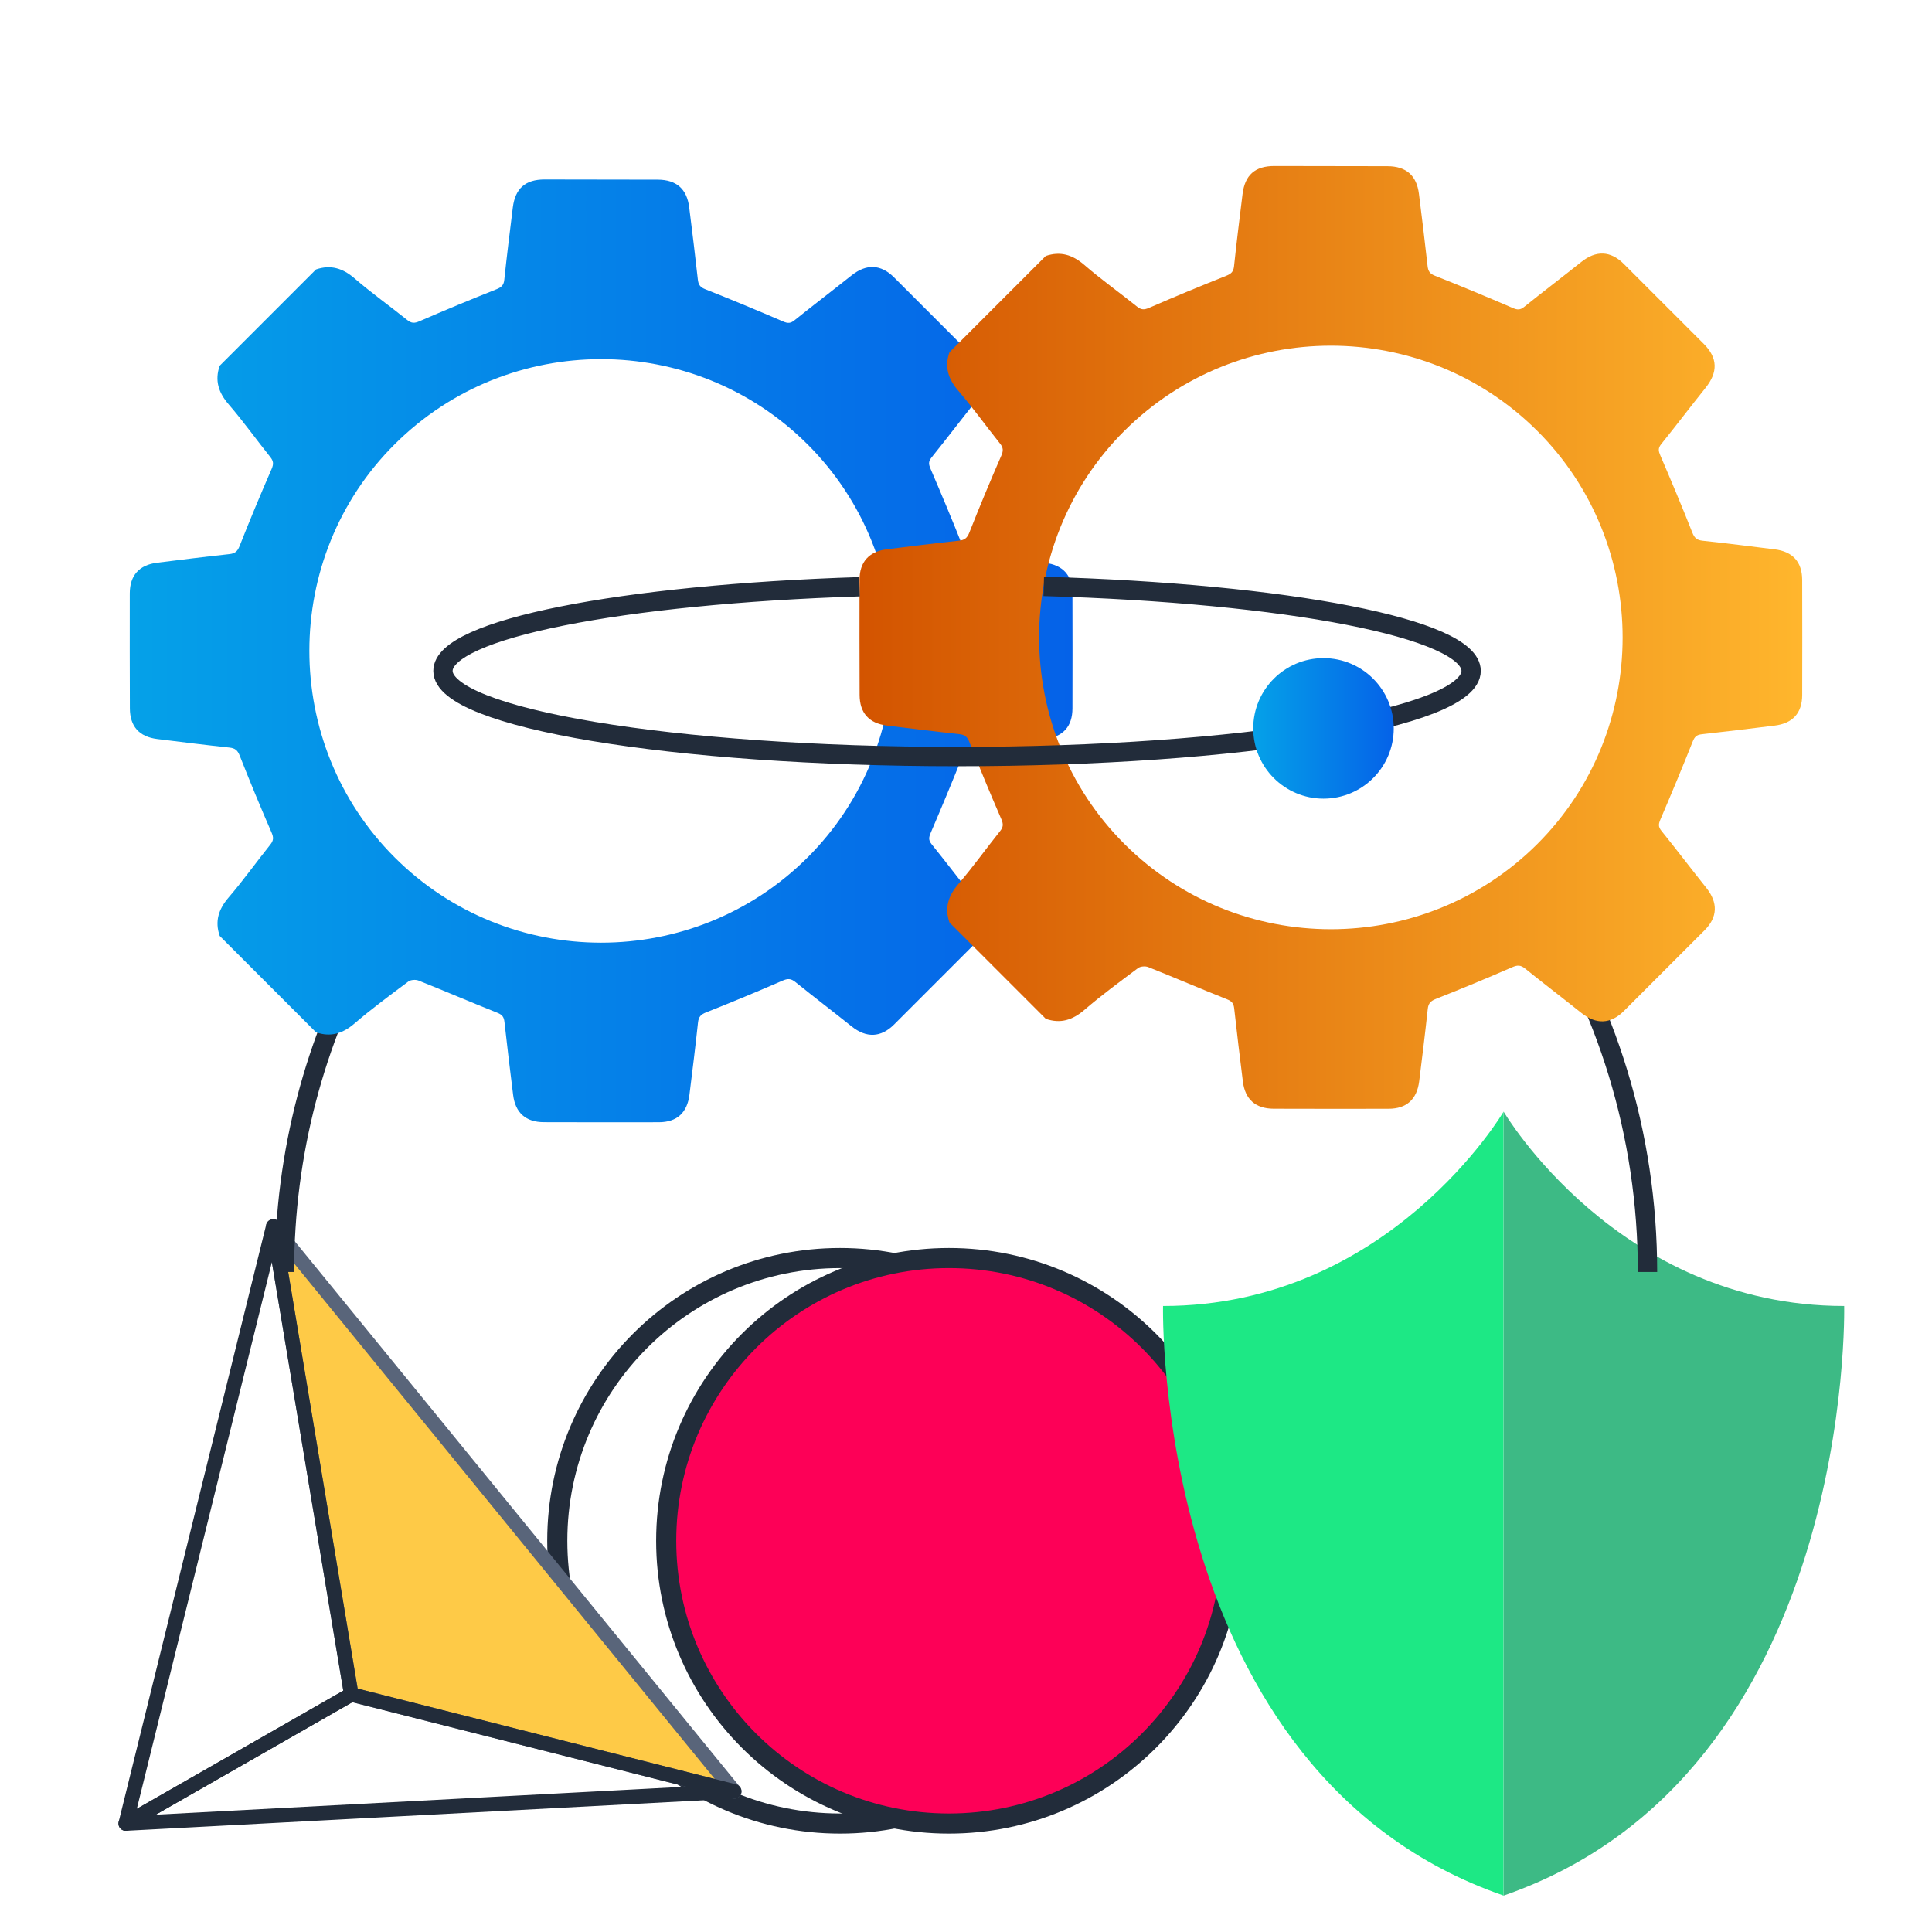
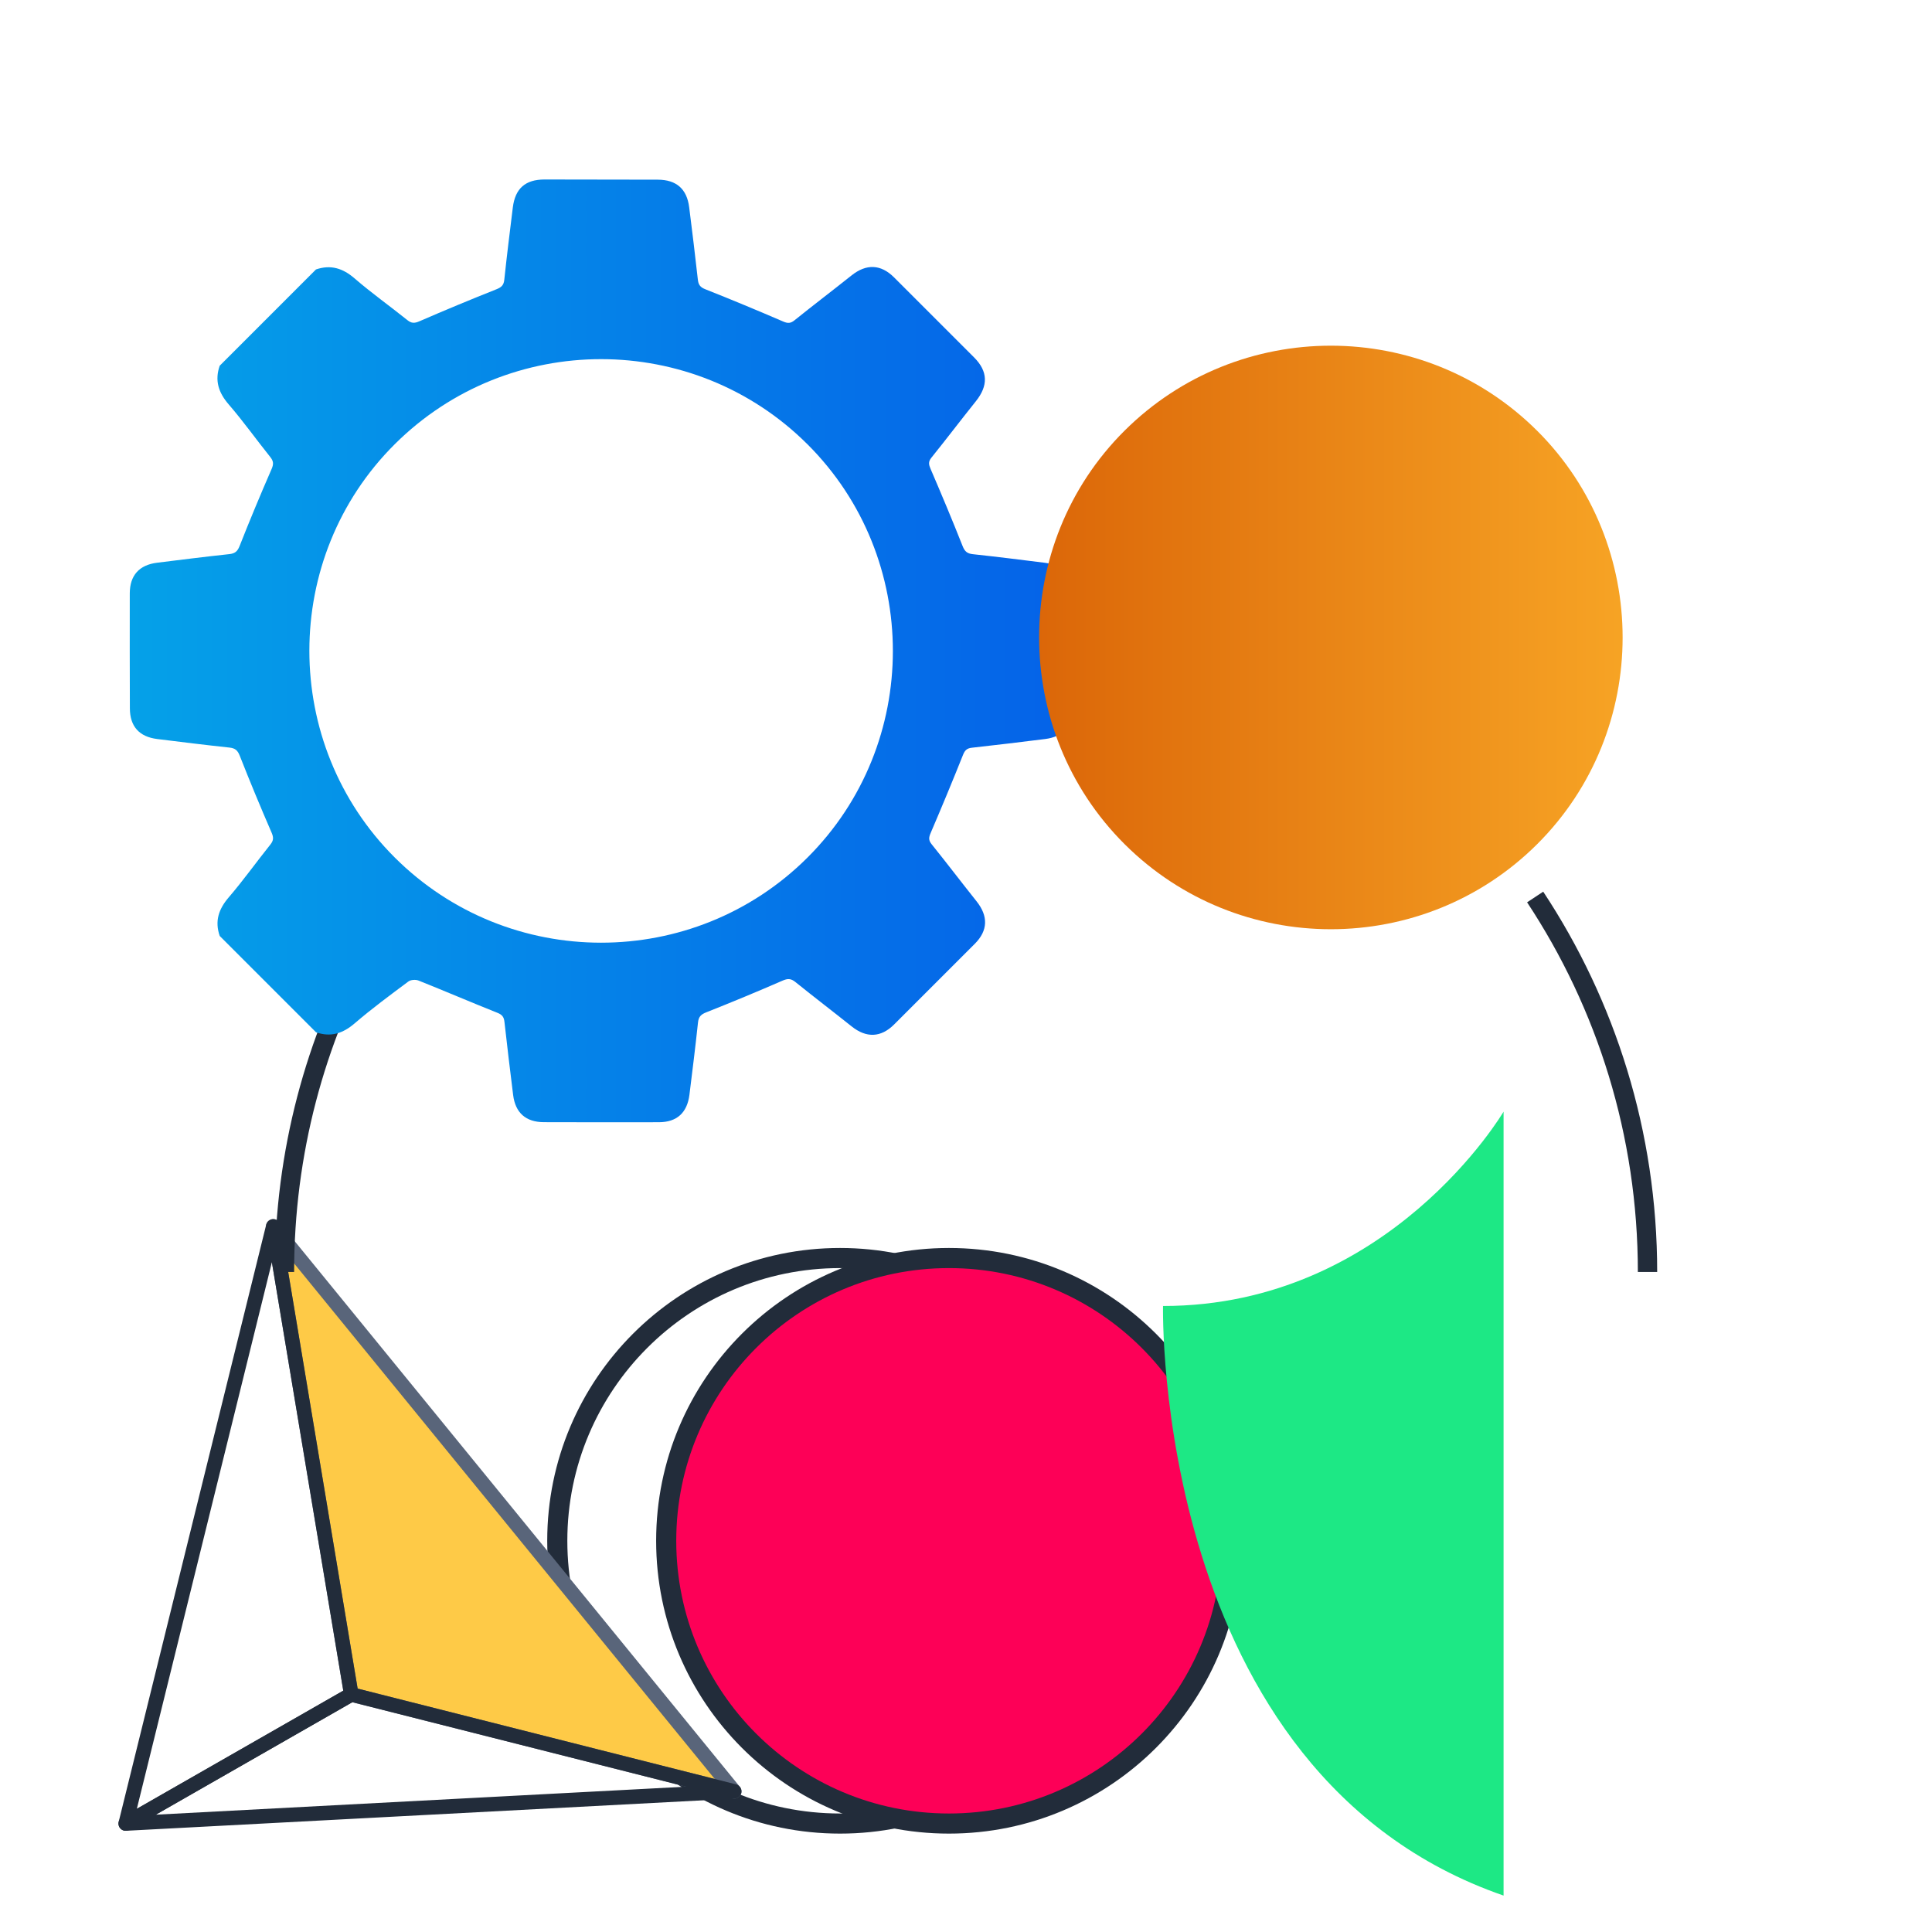
<svg xmlns="http://www.w3.org/2000/svg" xmlns:xlink="http://www.w3.org/1999/xlink" id="Layer_1" viewBox="0 0 150 150">
  <defs>
    <style>.cls-1{stroke-width:1.561px;}.cls-1,.cls-2,.cls-3{stroke:#222c3a;}.cls-1,.cls-2,.cls-3,.cls-4{fill:none;}.cls-1,.cls-3,.cls-4{stroke-linecap:round;stroke-linejoin:round;}.cls-5{fill:url(#linear-gradient-2);}.cls-6{fill:#fd0057;}.cls-2{stroke-miterlimit:10;stroke-width:1.5px;}.cls-7{fill:#feca47;}.cls-8{fill:url(#linear-gradient-5);}.cls-3,.cls-4{stroke-width:1.126px;}.cls-9{fill:url(#linear-gradient-3);}.cls-10{fill:url(#linear-gradient);}.cls-11{fill:url(#linear-gradient-4);}.cls-4{stroke:#59657a;}</style>
    <linearGradient id="linear-gradient" x1="161.375" y1="163.799" x2="138.463" y2="140.887" gradientUnits="userSpaceOnUse">
      <stop offset="0" stop-color="#3dba85" />
      <stop offset="1" stop-color="#1de885" />
    </linearGradient>
    <linearGradient id="linear-gradient-2" x1="195.217" y1="116.742" x2="195.717" y2="116.742" xlink:href="#linear-gradient" />
    <linearGradient id="linear-gradient-3" x1="10.072" y1="50.532" x2="83.27" y2="50.532" gradientUnits="userSpaceOnUse">
      <stop offset="0" stop-color="#05a1e8" />
      <stop offset="1" stop-color="#0562e8" />
    </linearGradient>
    <linearGradient id="linear-gradient-4" x1="66.73" y1="49.488" x2="139.928" y2="49.488" gradientUnits="userSpaceOnUse">
      <stop offset="0" stop-color="#d35400" />
      <stop offset="1" stop-color="#ffb62d" />
    </linearGradient>
    <linearGradient id="linear-gradient-5" x1="97.301" y1="56.552" x2="108.21" y2="56.552" xlink:href="#linear-gradient-3" />
  </defs>
  <g>
    <circle class="cls-1" cx="65.22" cy="119.627" r="21.953" />
    <circle class="cls-6" cx="73.676" cy="119.627" r="21.953" />
    <circle class="cls-1" cx="73.676" cy="119.627" r="21.953" />
  </g>
  <g>
    <polygon class="cls-7" points="21.215 95.216 27.272 131.558 57.006 139.083 21.215 95.216" />
    <g>
      <polygon class="cls-4" points="21.215 95.216 27.272 131.558 57.006 139.083 21.215 95.216" />
      <polygon class="cls-3" points="9.761 141.579 27.272 131.558 57.006 139.083 9.761 141.579" />
      <polygon class="cls-3" points="21.215 95.216 9.761 141.579 27.272 131.558 21.215 95.216" />
    </g>
  </g>
  <g>
    <path class="cls-10" d="M116.737,86.309s-8.863,15.088-26.439,15.088c0,0-.826,36.337,26.439,45.776" />
-     <path class="cls-5" d="M116.742,86.309s8.863,15.088,26.439,15.088c0,0,.826,36.337-26.439,45.776" />
  </g>
  <path class="cls-2" d="M28.663,73.189c-4.191,7.579-6.577,16.295-6.577,25.569" />
  <path class="cls-2" d="M127.913,98.758c0-10.757-3.21-20.764-8.724-29.115" />
  <path class="cls-9" d="M17.056,28.397c2.493-2.493,4.986-4.986,7.479-7.479,1.145-.387,2.083-.094,3,.7,1.312,1.136,2.733,2.143,4.088,3.231,.327,.262,.557,.261,.942,.094,1.979-.861,3.974-1.686,5.979-2.485,.382-.152,.564-.31,.609-.736,.198-1.87,.431-3.737,.661-5.603,.183-1.487,.97-2.184,2.469-2.184,2.929-.001,5.858,.004,8.788,.014,1.447,.005,2.261,.722,2.438,2.144,.233,1.866,.466,3.733,.671,5.602,.044,.404,.174,.601,.577,.76,2.029,.803,4.044,1.643,6.048,2.506,.356,.153,.57,.156,.879-.093,1.465-1.178,2.962-2.315,4.432-3.486,1.142-.911,2.268-.876,3.299,.153,2.074,2.069,4.145,4.141,6.214,6.214,1.082,1.084,1.108,2.194,.134,3.408-1.161,1.448-2.281,2.928-3.446,4.373-.257,.319-.211,.539-.063,.883,.853,1.983,1.688,3.974,2.482,5.981,.166,.419,.355,.585,.796,.632,1.87,.201,3.736,.435,5.602,.669,1.401,.175,2.126,.98,2.131,2.377,.009,2.977,.009,5.954,.001,8.93-.004,1.4-.729,2.202-2.129,2.376-1.89,.234-3.78,.467-5.673,.674-.389,.042-.551,.196-.696,.56-.809,2.027-1.646,4.042-2.506,6.048-.148,.345-.189,.562,.068,.882,1.18,1.463,2.316,2.962,3.488,4.431,.919,1.152,.893,2.273-.131,3.3-2.085,2.09-4.173,4.178-6.264,6.264-1.031,1.028-2.16,1.063-3.301,.152-1.45-1.159-2.928-2.283-4.372-3.449-.348-.281-.601-.275-1.004-.099-1.957,.852-3.929,1.671-5.914,2.456-.414,.164-.592,.346-.639,.791-.199,1.87-.432,3.736-.664,5.603-.175,1.405-.977,2.134-2.369,2.138-2.977,.007-5.954,.005-8.93-.004-1.407-.004-2.218-.726-2.39-2.114-.234-1.89-.466-3.781-.674-5.674-.042-.38-.175-.556-.547-.704-2.05-.816-4.078-1.687-6.126-2.505-.223-.089-.604-.062-.788,.076-1.41,1.054-2.832,2.099-4.165,3.246-.917,.789-1.852,1.093-2.999,.698-2.493-2.493-4.987-4.987-7.48-7.48-.398-1.147-.088-2.082,.699-2.998,1.13-1.315,2.138-2.734,3.224-4.089,.26-.324,.27-.553,.102-.94-.859-1.979-1.686-3.972-2.476-5.98-.167-.425-.37-.574-.804-.621-1.869-.2-3.735-.431-5.6-.663-1.397-.174-2.117-.98-2.122-2.381-.01-2.975-.013-5.951-.007-8.926,.003-1.397,.73-2.208,2.123-2.381,1.865-.233,3.731-.466,5.599-.667,.436-.047,.635-.201,.802-.624,.792-2.006,1.621-3.999,2.484-5.976,.17-.389,.156-.619-.102-.941-1.086-1.355-2.095-2.774-3.228-4.086-.791-.916-1.093-1.852-.698-2.997Zm45.634,6.096c-8.836-8.808-23.19-8.813-32.037-.01-8.845,8.801-8.845,23.278-0,32.098,8.835,8.81,23.19,8.813,32.032,.008,8.848-8.811,8.851-23.278,.005-32.097Z" />
-   <path class="cls-11" d="M73.713,27.352c2.493-2.493,4.986-4.986,7.479-7.479,1.145-.387,2.083-.094,3,.7,1.312,1.136,2.733,2.143,4.088,3.231,.327,.262,.557,.261,.942,.094,1.979-.861,3.974-1.686,5.979-2.485,.382-.152,.564-.31,.609-.736,.198-1.87,.431-3.737,.661-5.603,.183-1.487,.97-2.184,2.469-2.184,2.929-.001,5.858,.004,8.788,.014,1.447,.005,2.261,.722,2.438,2.144,.233,1.866,.466,3.733,.671,5.602,.044,.404,.174,.601,.577,.76,2.029,.803,4.044,1.643,6.048,2.506,.356,.153,.57,.156,.879-.093,1.465-1.178,2.962-2.315,4.432-3.486,1.142-.911,2.268-.876,3.299,.153,2.074,2.069,4.145,4.141,6.214,6.214,1.082,1.084,1.108,2.194,.134,3.408-1.161,1.448-2.281,2.928-3.446,4.373-.257,.319-.211,.539-.063,.883,.853,1.983,1.688,3.974,2.482,5.981,.166,.419,.355,.585,.796,.632,1.87,.201,3.736,.435,5.602,.669,1.401,.175,2.126,.98,2.131,2.377,.009,2.977,.009,5.954,.001,8.93-.004,1.4-.729,2.202-2.129,2.376-1.89,.234-3.78,.467-5.673,.674-.389,.042-.551,.196-.696,.56-.809,2.027-1.646,4.042-2.506,6.048-.148,.345-.189,.562,.068,.882,1.18,1.463,2.316,2.962,3.488,4.431,.919,1.152,.893,2.273-.131,3.3-2.085,2.09-4.173,4.178-6.264,6.264-1.031,1.028-2.16,1.063-3.301,.152-1.45-1.159-2.928-2.283-4.372-3.449-.348-.281-.601-.275-1.004-.099-1.957,.852-3.929,1.671-5.914,2.456-.414,.164-.592,.346-.639,.791-.199,1.87-.432,3.736-.664,5.603-.175,1.405-.977,2.134-2.369,2.138-2.977,.007-5.954,.005-8.93-.004-1.407-.004-2.218-.726-2.39-2.114-.234-1.89-.466-3.781-.674-5.674-.042-.38-.175-.556-.547-.704-2.05-.816-4.078-1.687-6.126-2.505-.223-.089-.604-.062-.788,.076-1.41,1.054-2.832,2.099-4.165,3.246-.917,.789-1.852,1.093-2.999,.698-2.493-2.493-4.987-4.987-7.48-7.48-.398-1.147-.088-2.082,.699-2.998,1.13-1.315,2.138-2.734,3.224-4.089,.26-.324,.27-.553,.102-.94-.859-1.979-1.686-3.972-2.476-5.98-.167-.425-.37-.574-.804-.621-1.869-.2-3.735-.431-5.6-.663-1.397-.174-2.117-.98-2.122-2.381-.01-2.975-.013-5.951-.007-8.926,.003-1.397,.73-2.208,2.123-2.381,1.865-.233,3.731-.466,5.599-.667,.436-.047,.635-.201,.802-.624,.792-2.006,1.621-3.999,2.484-5.976,.17-.389,.156-.619-.102-.941-1.086-1.355-2.095-2.774-3.228-4.086-.791-.916-1.093-1.852-.698-2.997Zm45.634,6.096c-8.836-8.808-23.19-8.813-32.037-.01-8.845,8.801-8.845,23.278-0,32.098,8.835,8.81,23.19,8.813,32.032,.008,8.848-8.811,8.851-23.278,.005-32.097Z" />
-   <path class="cls-2" d="M81.036,45.529c18.838,.533,33.182,3.266,33.182,6.558,0,3.674-17.87,6.652-39.913,6.652s-39.913-2.978-39.913-6.652c0-3.242,13.917-5.943,32.338-6.533" />
-   <circle class="cls-8" cx="102.756" cy="56.552" r="5.455" />
+   <path class="cls-11" d="M73.713,27.352Zm45.634,6.096c-8.836-8.808-23.19-8.813-32.037-.01-8.845,8.801-8.845,23.278-0,32.098,8.835,8.81,23.19,8.813,32.032,.008,8.848-8.811,8.851-23.278,.005-32.097Z" />
</svg>